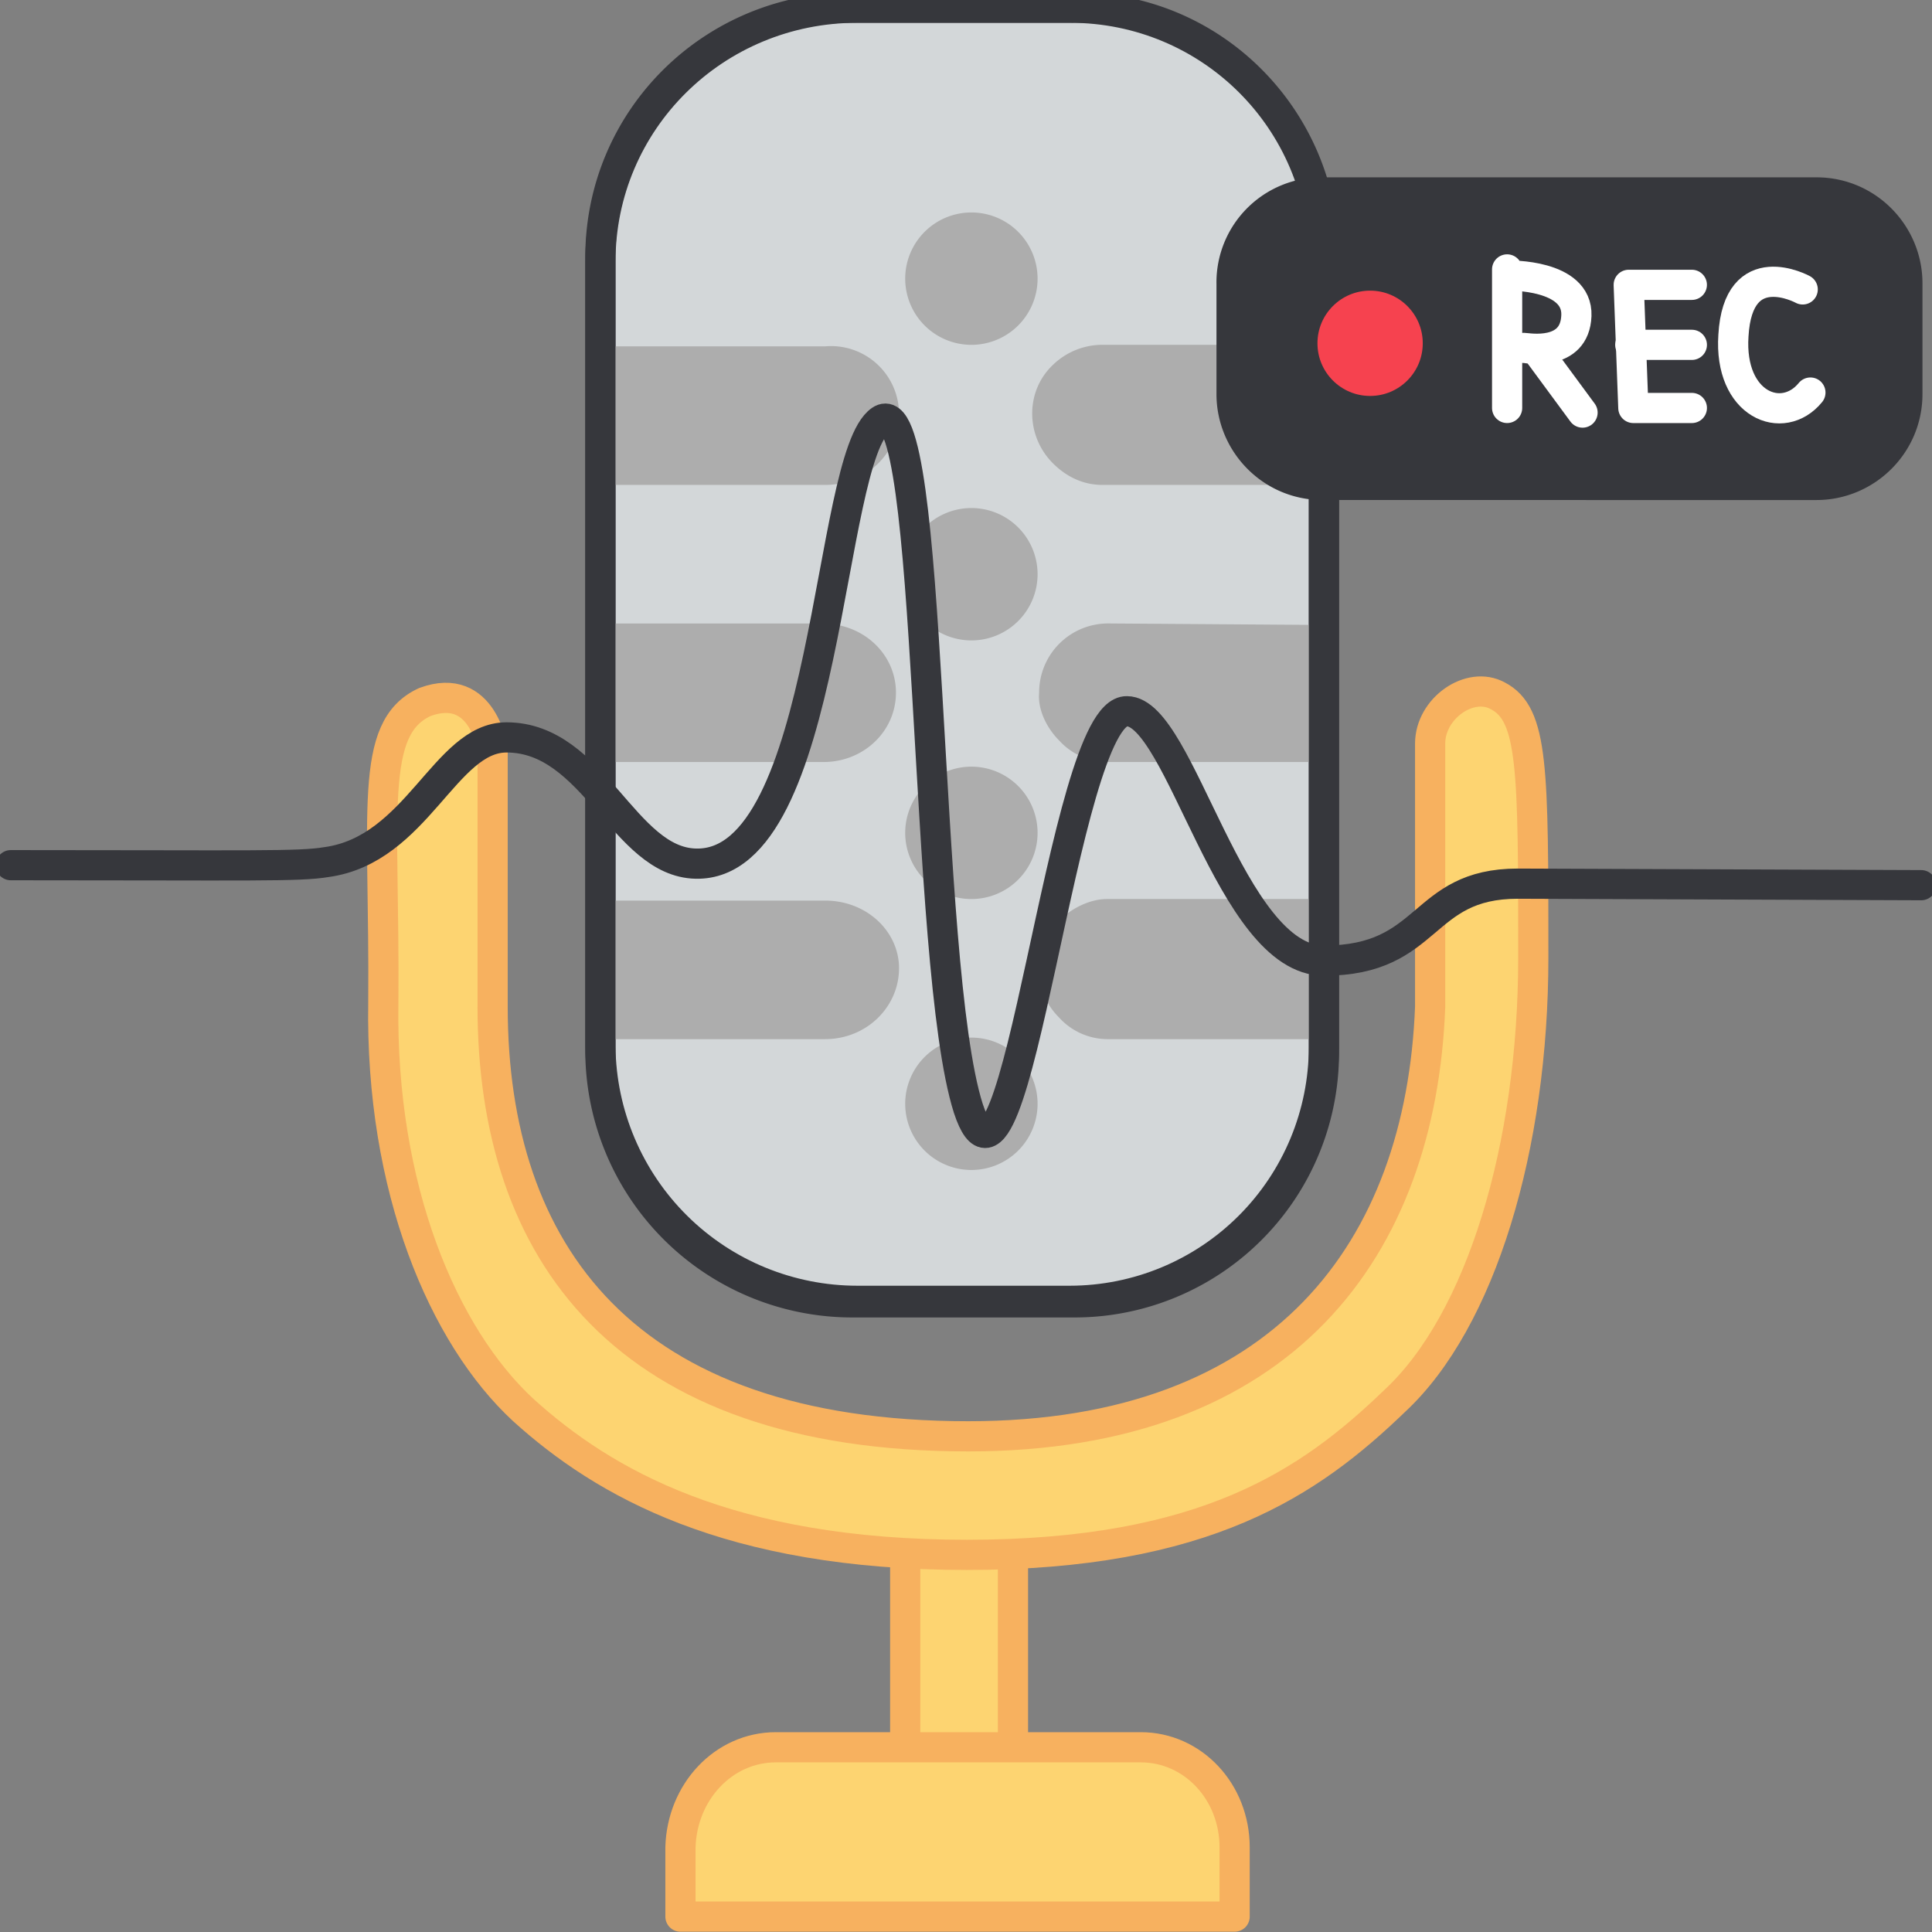
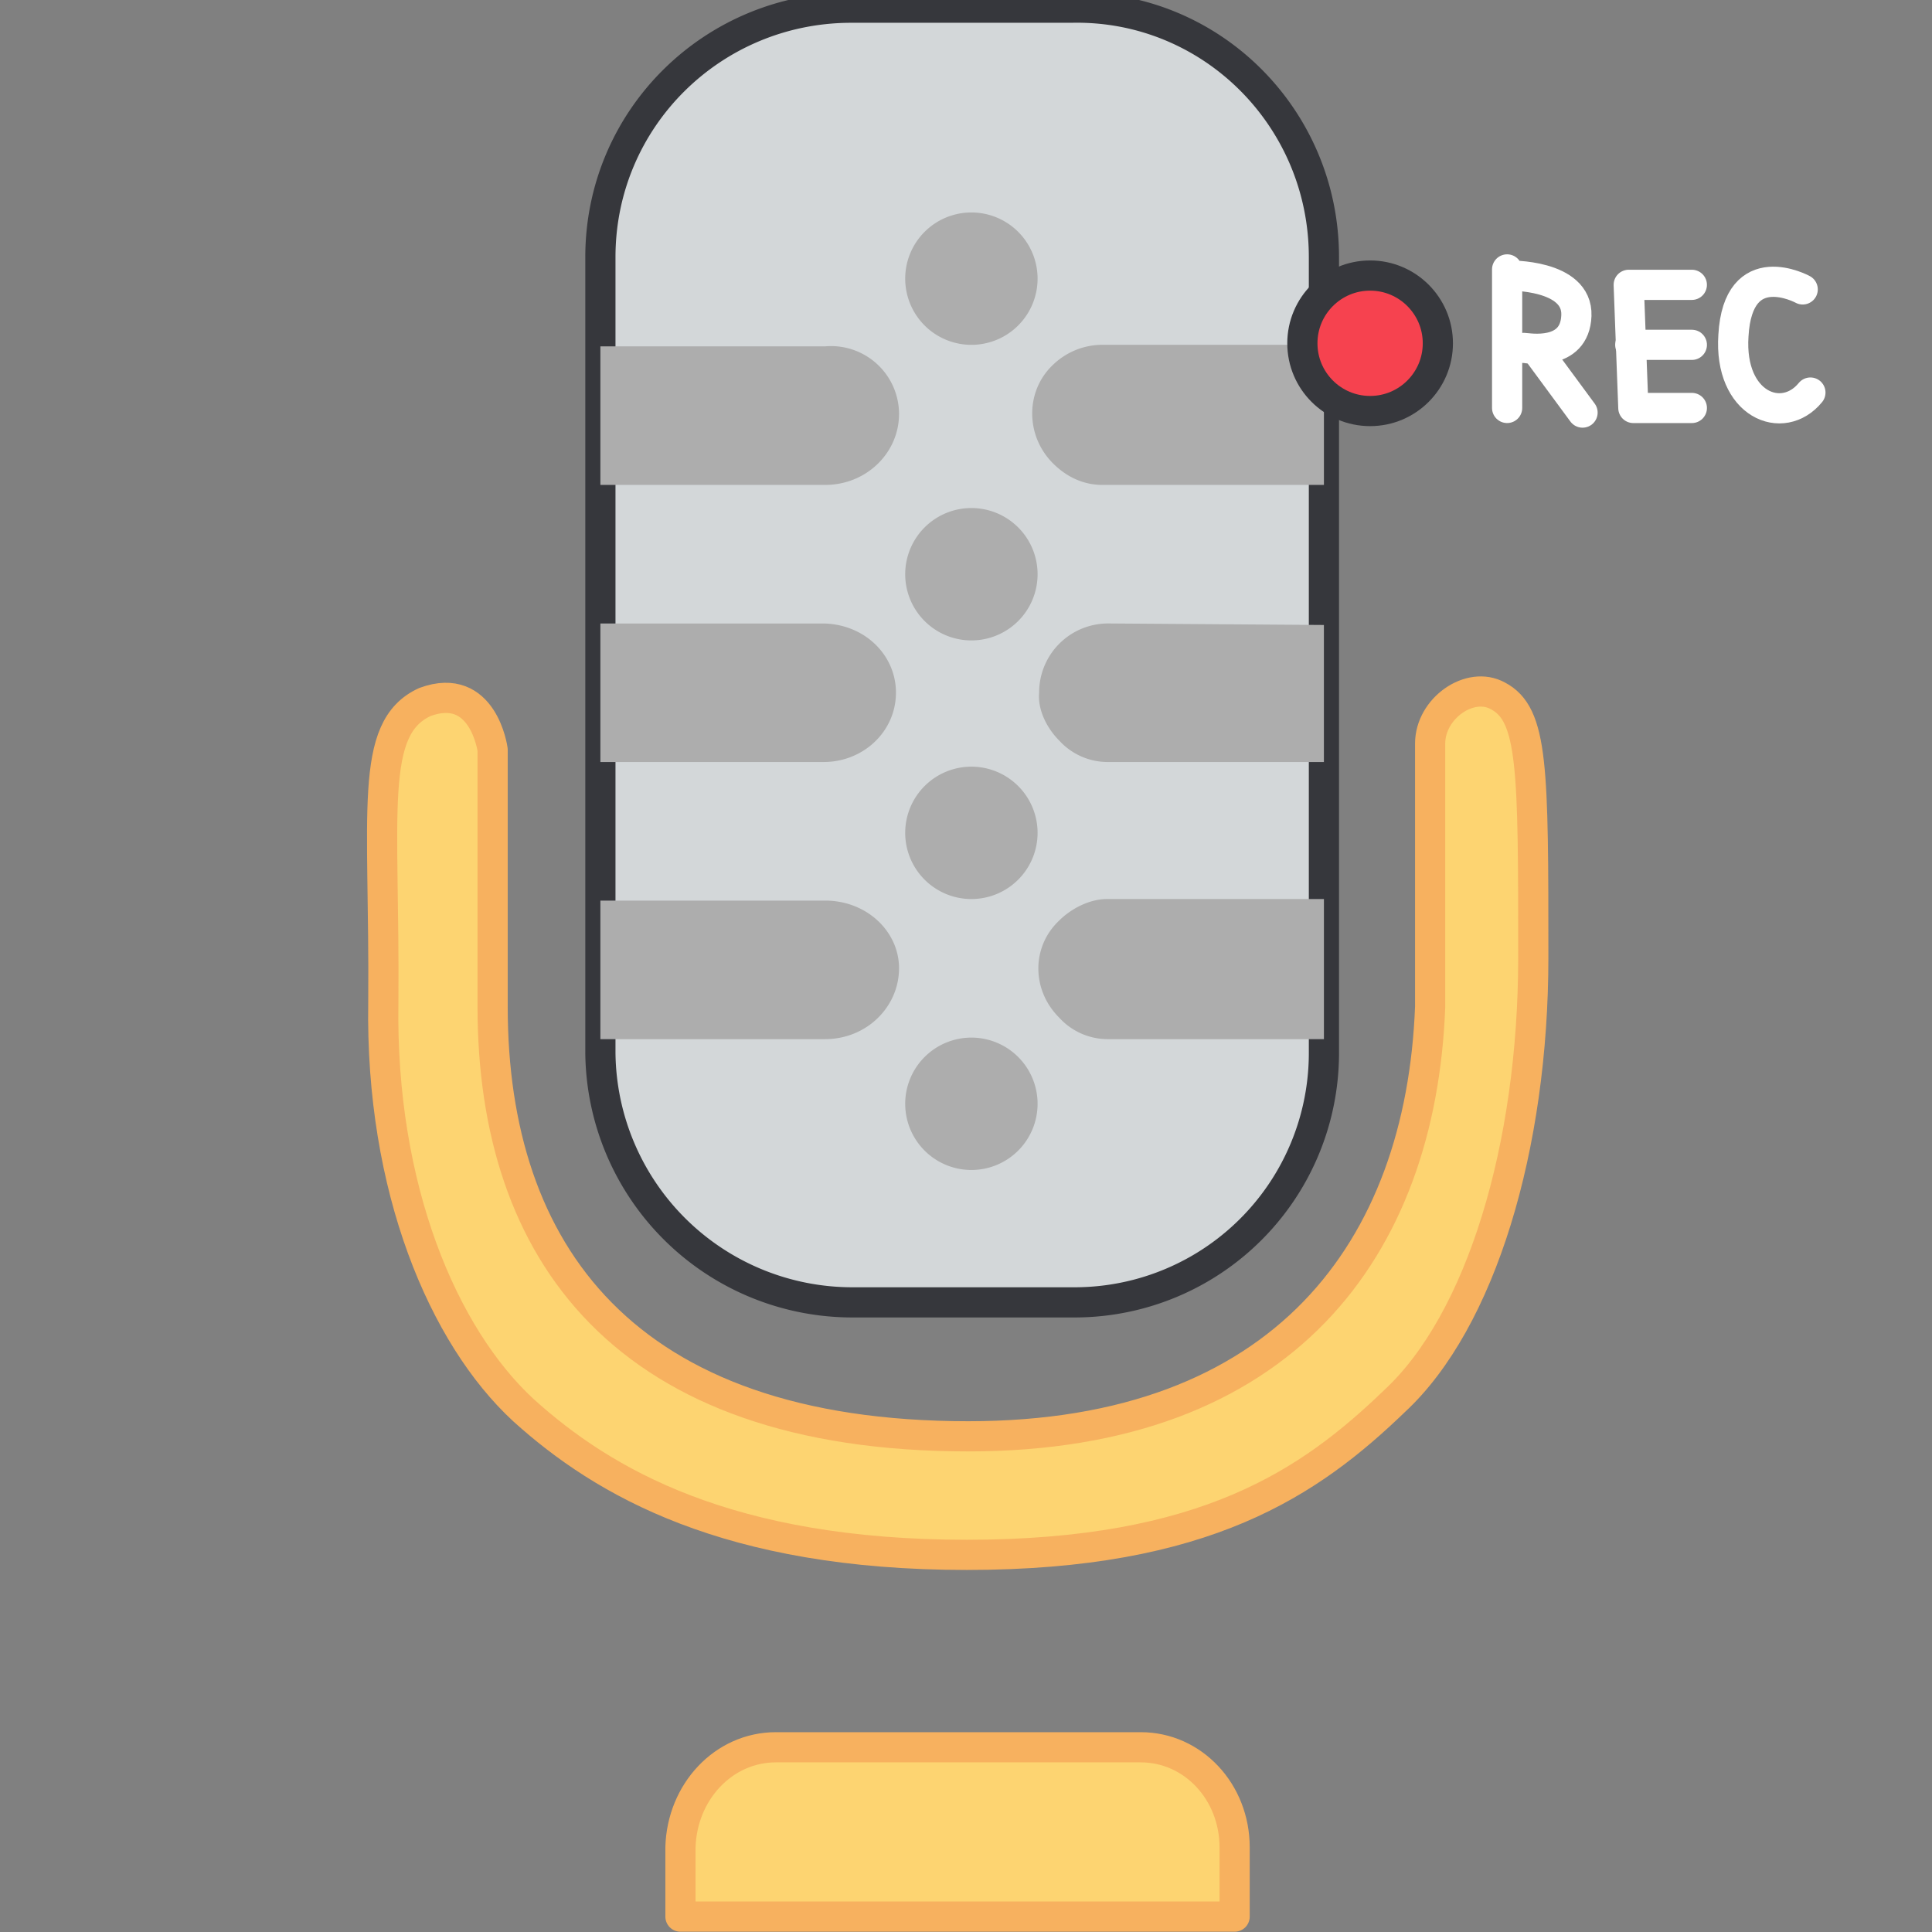
<svg xmlns="http://www.w3.org/2000/svg" xmlns:xlink="http://www.w3.org/1999/xlink" width="96" height="96" fill="none">
  <rect width="100%" height="100%" fill="#808080" stroke="none" />
  <g clip-path="url(#A)">
    <g fill="#fdd471" stroke="#f7b15f" stroke-width="1.5" stroke-linejoin="round">
-       <path d="M44.979 73.817h5.355v15.375h-5.355V73.817z" />
      <path d="M38.553 86.821h18.129c2.601 0 4.666 2.218 4.666 4.972v3.442H33.811v-3.442c.077-2.754 2.142-4.972 4.743-4.972z" />
    </g>
    <path d="M65.785 12.775v39.547a12.39 12.39 0 0 1-12.392 12.392H42.378a12.52 12.52 0 0 1-12.545-12.392V12.775C29.833 5.89 35.417.382 42.301.382H53.24c6.885-.153 12.545 5.431 12.545 12.392z" fill="#d3d7d9" stroke="#36373c" stroke-width="1.5" stroke-linejoin="round" />
    <g fill="#adadad">
      <path d="M44.672 48.115c0 1.912-1.606 3.519-3.672 3.519H29.833v-6.884h11.168c2.065 0 3.672 1.53 3.672 3.366zm21.112 3.519H54.999a3.26 3.26 0 0 1-2.371-1.071c-1.377-1.377-1.377-3.519 0-4.819.612-.612 1.53-1.071 2.371-1.071h10.786v6.961zM44.519 34.422c0 1.912-1.606 3.442-3.595 3.442H29.833V30.98h11.015c2.065 0 3.672 1.53 3.672 3.442zm21.265-3.366v6.808H54.999a3.26 3.26 0 0 1-2.371-1.071c-.612-.612-1.071-1.53-.994-2.371-.002-.453.086-.901.258-1.32a3.43 3.43 0 0 1 .746-1.119c.32-.32.7-.574 1.119-.746s.867-.26 1.32-.258l10.709.076zm-21.112-10.48c0 1.912-1.606 3.519-3.672 3.519H29.833v-6.885h11.168a3.38 3.38 0 0 1 3.672 3.366zm21.112 3.519H54.77c-.918 0-1.759-.383-2.448-1.071-1.377-1.377-1.377-3.595 0-4.896a3.54 3.54 0 0 1 2.448-.995h11.015v6.961z" />
      <use xlink:href="#B" />
      <path d="M48.268 58.136a3.29 3.29 0 0 0 3.289-3.289 3.29 3.29 0 0 0-3.289-3.289 3.29 3.29 0 0 0-3.289 3.289 3.29 3.29 0 0 0 3.289 3.289zm0-26.314a3.29 3.29 0 0 0 3.289-3.289 3.29 3.29 0 0 0-3.289-3.289 3.29 3.29 0 0 0-3.289 3.289 3.29 3.29 0 0 0 3.289 3.289zm0-14.687a3.29 3.29 0 0 0 3.289-3.289 3.29 3.29 0 0 0-3.289-3.289 3.29 3.29 0 0 0-3.289 3.289 3.29 3.29 0 0 0 3.289 3.289z" />
    </g>
    <g stroke-width="1.5" stroke-linejoin="round">
-       <path d="M65.785 13.004v39.012c-.004 3.346-1.335 6.554-3.701 8.92s-5.574 3.697-8.92 3.701H42.608c-3.362.002-6.59-1.322-8.981-3.685s-3.755-5.574-3.793-8.936h0V13.004c0-6.961 5.661-12.622 12.775-12.622h10.556c6.961 0 12.622 5.584 12.622 12.622z" stroke="#36373c" />
      <path d="M24.478 37.253v12.775c0 12.163 6.502 21.342 23.637 21.342 15.681 0 22.489-9.332 22.948-21.342v-13.08c0-1.759 1.989-3.136 3.366-2.371 1.759.918 1.759 3.595 1.759 13.004s-2.601 18.053-6.885 22.03c-4.207 4.054-9.409 7.649-21.265 7.649s-18.053-3.595-22.03-7.19c-3.978-3.672-7.114-11.015-6.961-20.271.076-9.409-.765-13.616 2.065-14.916 2.907-1.071 3.366 2.371 3.366 2.371z" fill="#fdd471" stroke="#f7b15f" />
      <g stroke="#36373c">
-         <path d="M95.465 43.984l-20.041-.076c-4.896 0-4.284 3.825-9.638 3.825-4.666 0-7.114-12.392-9.791-12.392-3.213-.076-5.508 26.926-7.879 19.736-2.295-7.19-1.683-36.029-4.36-34.193s-2.524 22.183-9.179 22.03c-3.595-.077-5.049-6.273-9.409-6.273-3.06 0-4.437 5.584-8.95 6.196-1.377.23-3.672.153-15.681.153" stroke-linecap="round" />
-         <path d="M61.195 14.075a4.47 4.47 0 0 1 4.513-4.513h24.555c2.524 0 4.513 2.065 4.513 4.513v5.508c0 2.524-2.065 4.513-4.513 4.513H65.709c-2.524 0-4.513-2.065-4.513-4.513v-5.508z" fill="#36373c" />
        <path d="M68.08 20.424c1.859 0 3.366-1.507 3.366-3.366s-1.507-3.366-3.366-3.366-3.366 1.507-3.366 3.366 1.507 3.366 3.366 3.366z" fill="#f6424f" />
      </g>
      <g stroke-linecap="round" stroke="#fff">
        <path d="M74.888 13.387v6.884m.841-2.983c.153 0 2.524.459 2.601-1.606s-3.366-1.989-3.366-1.989" />
        <path d="M76.494 17.594l2.142 2.907m5.431-.229H81.16l-.23-6.119h3.136" />
        <path d="M81.007 17.135h3.06m5.508-2.754s-3.213-1.759-3.442 2.295c-.23 3.442 2.448 4.513 3.825 2.83" />
      </g>
    </g>
  </g>
  <defs>
    <clipPath id="A">
      <path fill="#fff" d="M0 0h96v96H0z" />
    </clipPath>
    <path id="B" d="M48.268 44.673a3.29 3.29 0 0 0 3.289-3.289 3.29 3.29 0 0 0-3.289-3.289 3.29 3.29 0 0 0-3.289 3.289 3.29 3.29 0 0 0 3.289 3.289z" />
  </defs>
</svg>